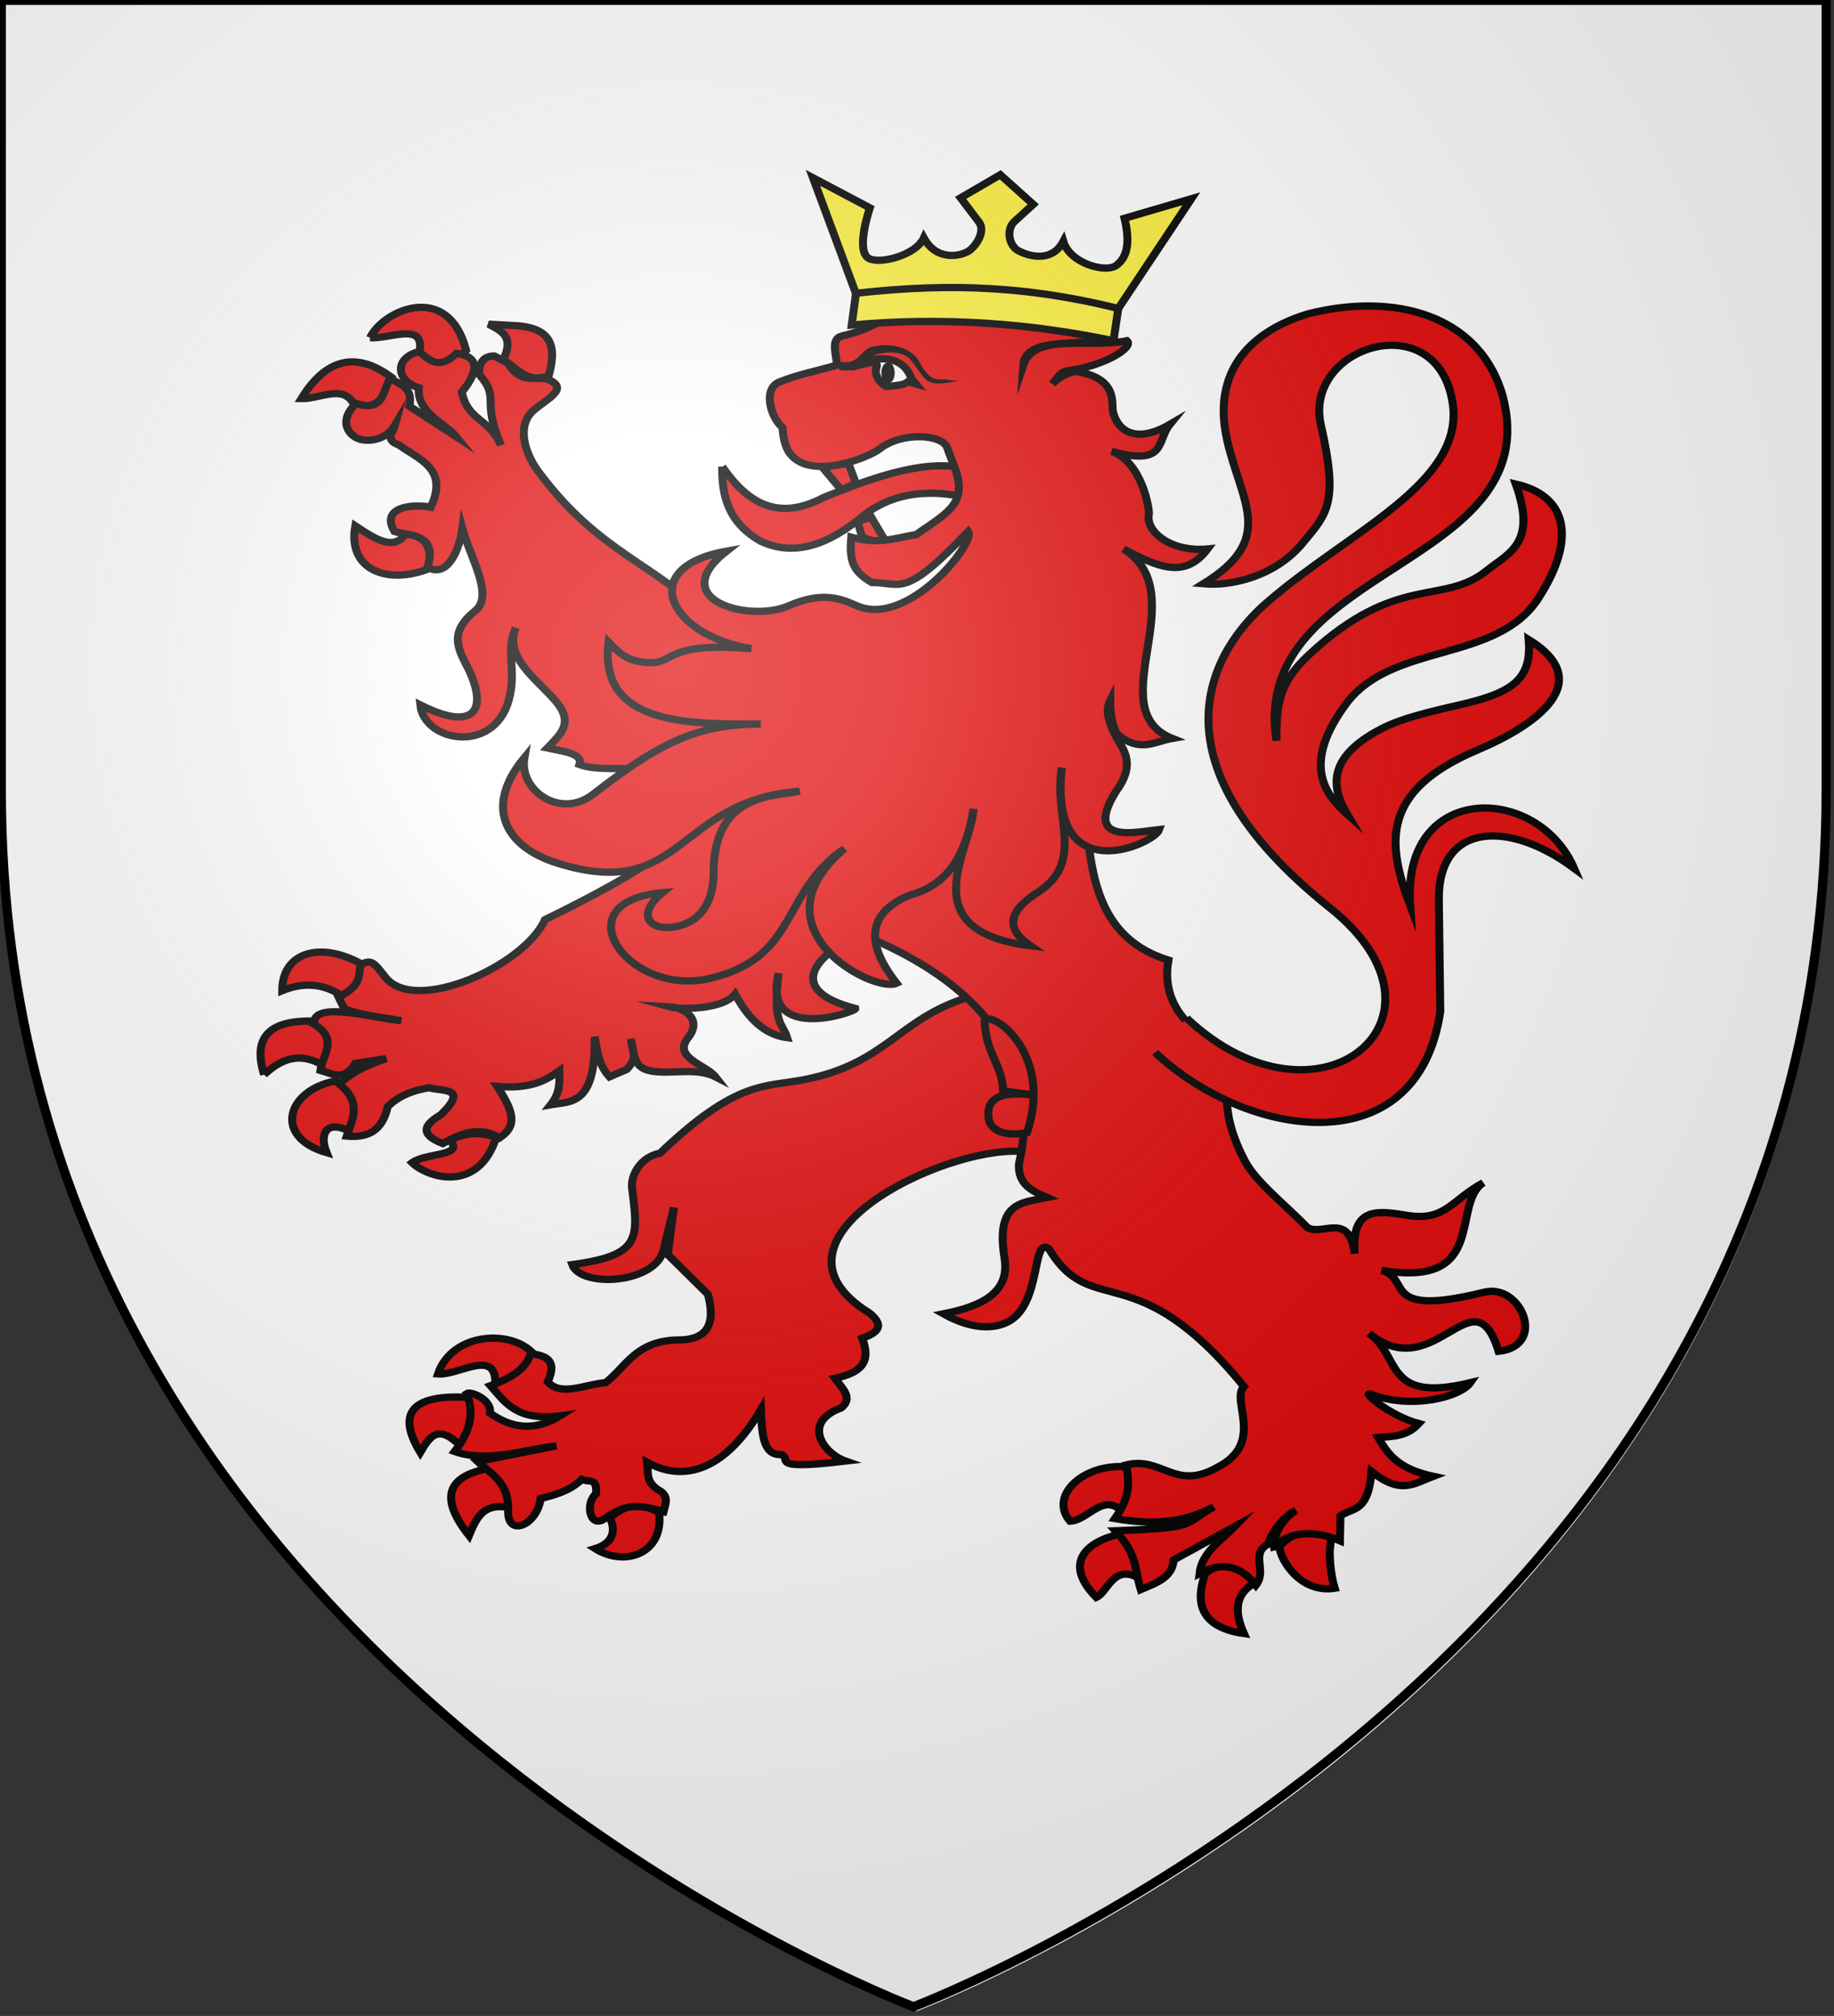
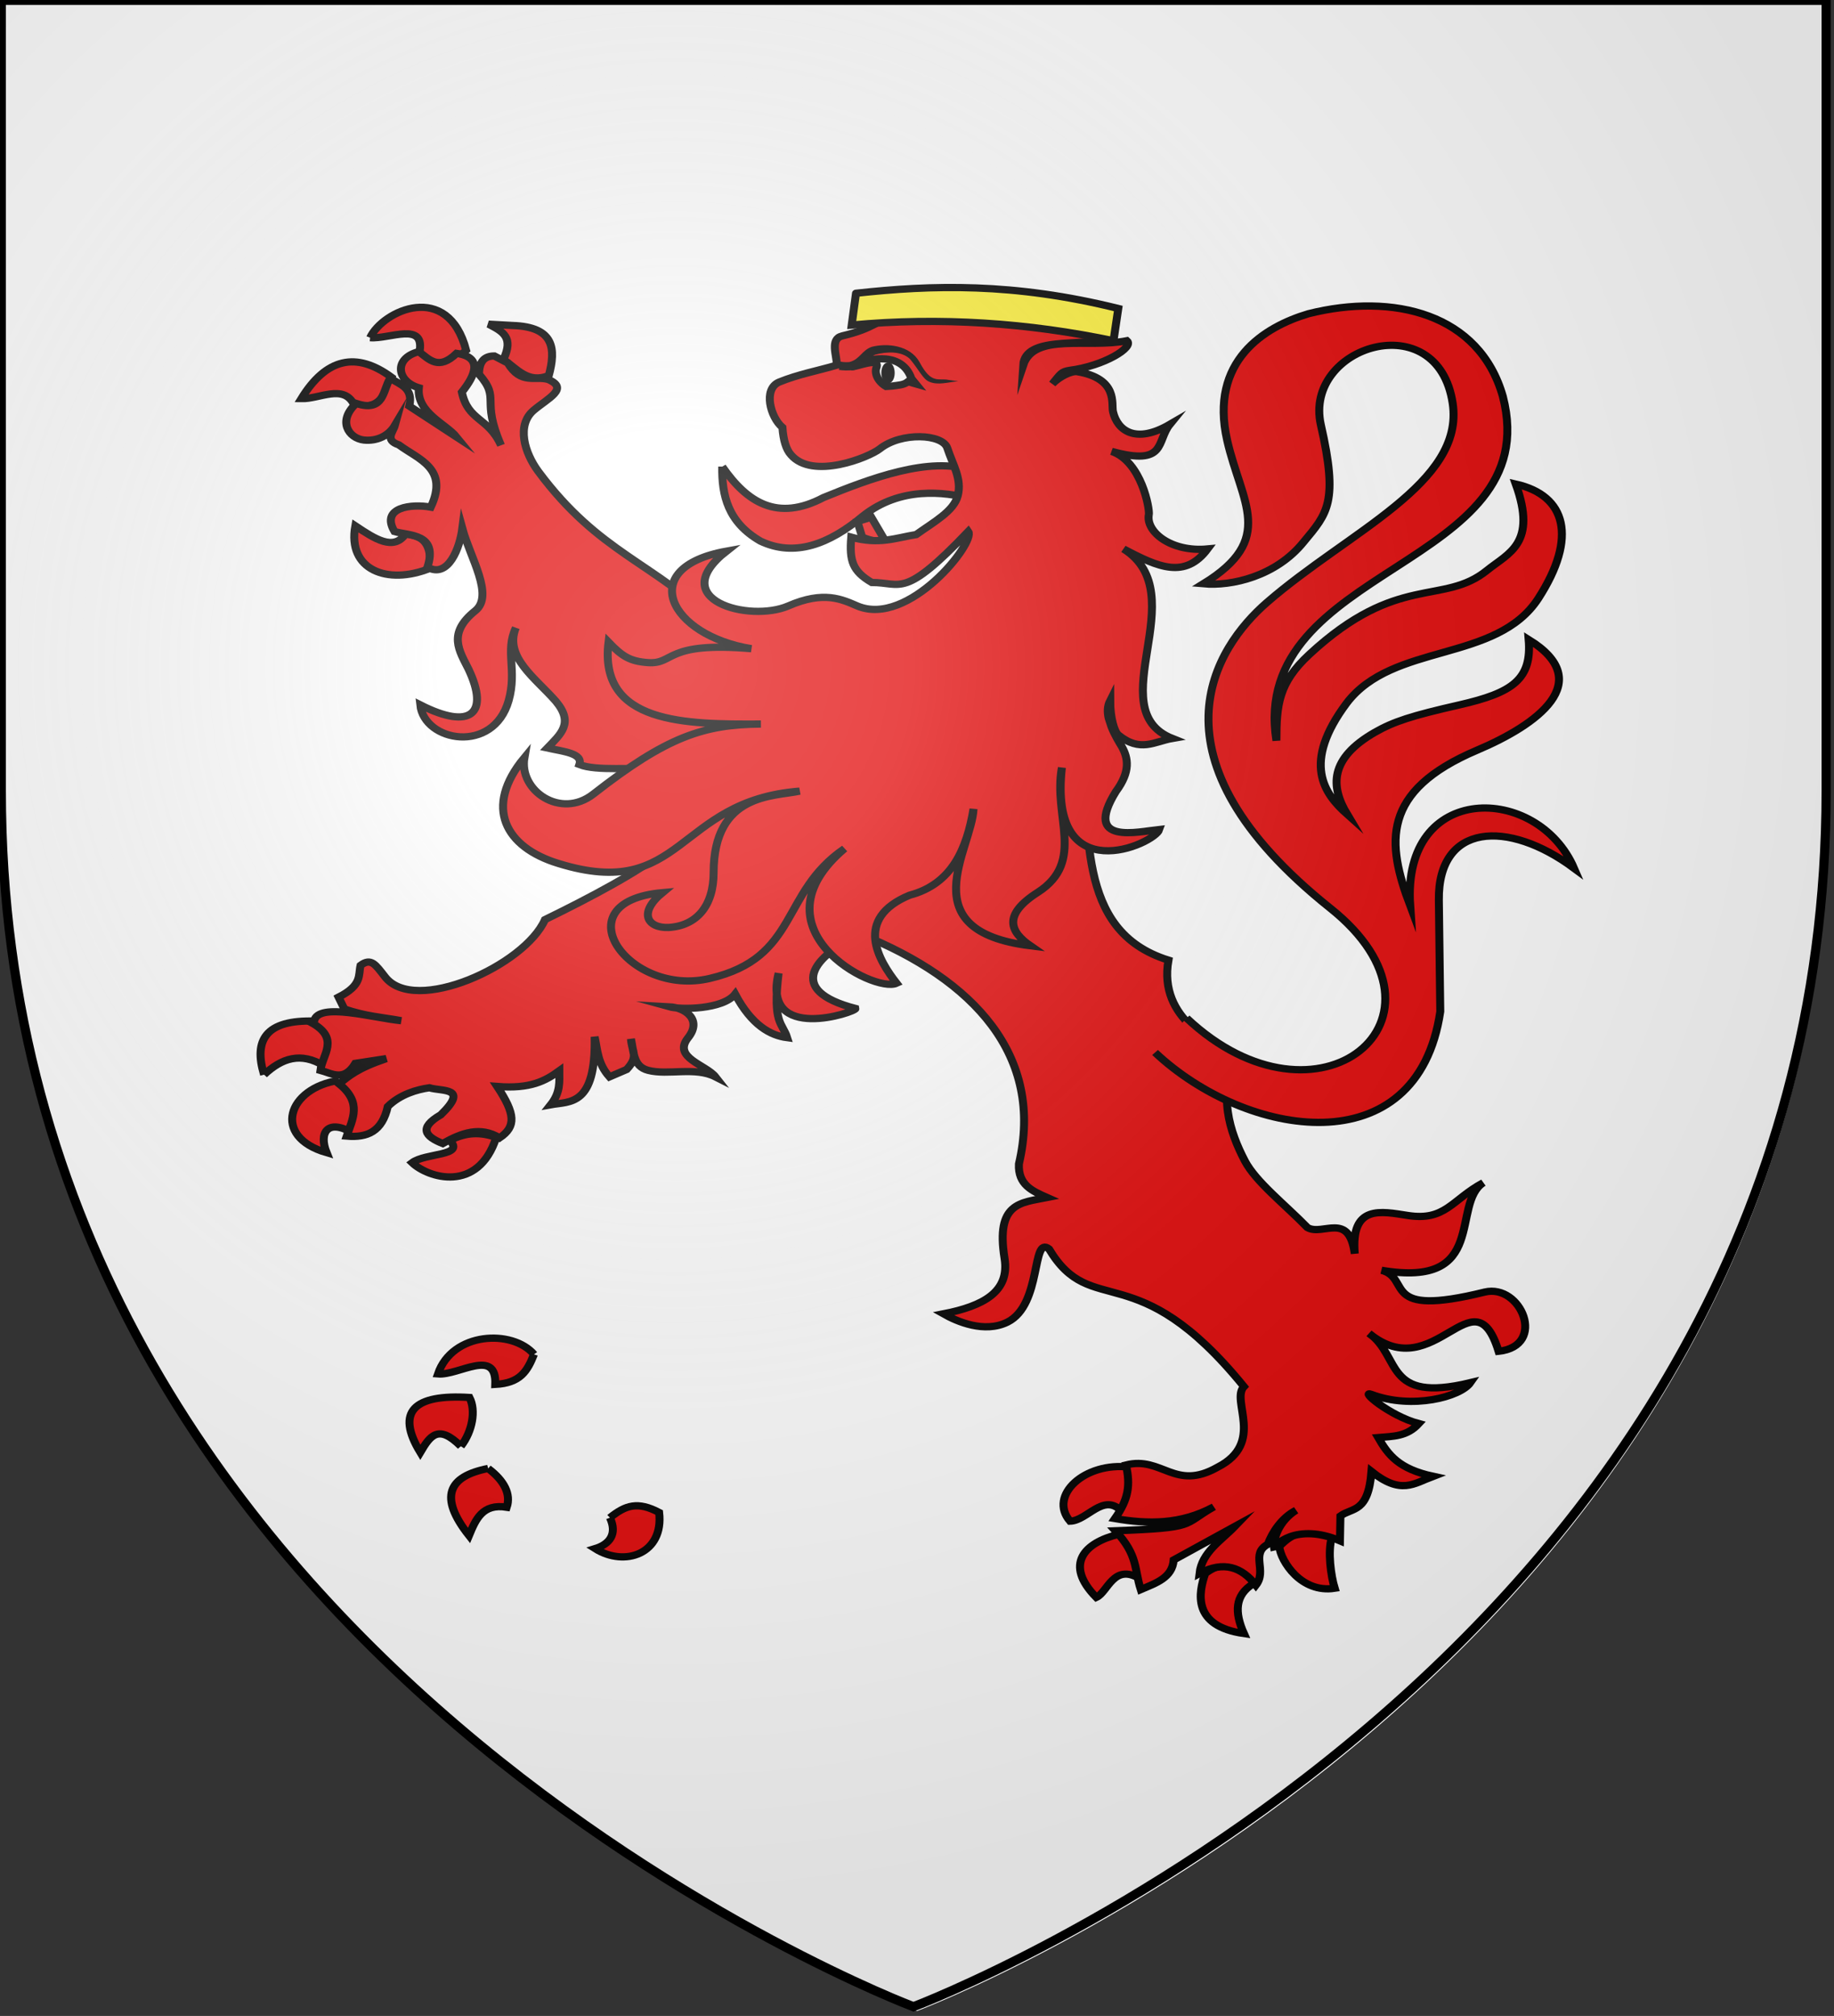
<svg xmlns="http://www.w3.org/2000/svg" xmlns:ns1="http://sodipodi.sourceforge.net/DTD/sodipodi-0.dtd" xmlns:ns2="http://www.inkscape.org/namespaces/inkscape" version="1.1" id="svg2" x="0px" y="0px" viewBox="0 0 600 659.5" style="enable-background:new 0 0 600 659.5;" xml:space="preserve" ns1:docname="Turberville arms.svg" ns2:version="0.92.2 (5c3e80d, 2017-08-06)">
  <rect x="0" y="0" width="600" height="659.5" fill="#333333" stroke="none" />
  <defs id="defs26">
    <radialGradient id="path2875_1_-1" cx="-644.661" cy="1092.556" r="299.822" gradientTransform="matrix(1.353,0,0,-1.349,1093.325,1691.997)" gradientUnits="userSpaceOnUse">
      <stop offset="0" style="stop-color:#FFFFFF;stop-opacity:0.314" id="stop7235" />
      <stop offset="0.19" style="stop-color:#FFFFFF;stop-opacity:0.251" id="stop7237" />
      <stop offset="0.6" style="stop-color:#6B6B6B;stop-opacity:0.126" id="stop7239" />
      <stop offset="1" style="stop-color:#000000;stop-opacity:0.126" id="stop7241" />
    </radialGradient>
  </defs>
  <ns1:namedview pagecolor="#ffffff" bordercolor="#666666" borderopacity="1" objecttolerance="10" gridtolerance="10" guidetolerance="10" ns2:pageopacity="0" ns2:pageshadow="2" ns2:window-width="1280" ns2:window-height="961" id="namedview24" showgrid="false" ns2:snap-bbox="true" ns2:zoom="1.1584534" ns2:cx="298.83026" ns2:cy="295.22121" ns2:window-x="-8" ns2:window-y="-8" ns2:window-maximized="1" ns2:current-layer="g5845" />
  <style type="text/css" id="style2">
	.st0{fill:#2B5DF2;}
	.st1{fill:#FCEF3C;stroke:#000000;stroke-width:3;stroke-miterlimit:10;}
	.st2{fill:url(#path2875_1_);stroke:#000000;stroke-width:3;stroke-miterlimit:10;}
</style>
  <desc id="desc4">SVG coat of arms</desc>
  <g id="g5157_7_" style="display:inline" ns1:insensitive="true">
    <path id="path5159_7_" class="st0" d="M 300,1.5 H 1.5 v 258.6 c 0,285.5 298.5,397.8 298.5,397.8 0,0 298.5,-112.3 298.5,-397.8 0,-217.6 0,-253.7 0,-258.6 z" ns2:connector-curvature="0" style="display:inline;fill:#ffffff;fill-opacity:1" ns1:insensitive="true" />
  </g>
  <radialGradient id="path2875_1_" cx="-591.911" cy="1045.096" r="299.822" gradientTransform="matrix(1.353 0 0 -1.349 1023.016 1629.37)" gradientUnits="userSpaceOnUse">
    <stop offset="0" style="stop-color:#FFFFFF;stop-opacity:0.314" id="stop13" />
    <stop offset="0.19" style="stop-color:#FFFFFF;stop-opacity:0.251" id="stop15" />
    <stop offset="0.6" style="stop-color:#6B6B6B;stop-opacity:0.126" id="stop17" />
    <stop offset="1" style="stop-color:#000000;stop-opacity:0.126" id="stop19" />
  </radialGradient>
  <g transform="matrix(1.563,0,0,1.425,-164.165,-128.216)" id="g5845" ns1:insensitive="true" style="display:inline">
    <path id="path278" class="st3" d="m 256.2,197.1 c -0.1,6.6 1.2,12.8 8,17.1 7.1,3.7 14.3,0.8 21.5,-5.8 7.7,-6.7 16.9,-5.6 22.7,-3.9 1,-3.1 -0.2,-4.4 0,-6.5 -8.7,-3.4 -21.4,1.9 -31,6.2 -9.7,5.6 -16,1.1 -21.2,-7.1" ns2:connector-curvature="0" style="fill:#e20909;fill-opacity:1;stroke:#000000;stroke-width:1.667" ns1:insensitive="true" />
    <path id="path286" class="st3" d="m 216.8,400.9 c -4.5,-5.8 -17.1,-5.2 -20.1,4.5 4.3,0.4 12.3,-6.1 12,2.4 5.2,-0.3 6.7,-3 8.1,-6.9" ns2:connector-curvature="0" style="fill:#e20909;fill-opacity:1;stroke:#000000;stroke-width:1.667" ns1:insensitive="true" />
    <path id="path294" class="st3" d="m 201.5,422 c -4.7,-5.1 -6.4,-2.5 -8.5,1.4 -5.2,-9.4 -1.3,-13.4 10.3,-12.6 1.4,3 0.6,7.8 -1.8,11.2" ns2:connector-curvature="0" style="fill:#e20909;fill-opacity:1;stroke:#000000;stroke-width:1.667" ns1:insensitive="true" />
    <path id="path302" class="st3" d="m 207.2,427.1 c -8.3,1.8 -10.4,6.5 -4,15.4 1.4,-3.7 2.8,-7.4 7.9,-6.5 0.9,-3 -0.5,-6.1 -3.9,-8.9" ns2:connector-curvature="0" style="fill:#e20909;fill-opacity:1;stroke:#000000;stroke-width:1.667" ns1:insensitive="true" />
    <path id="path310" class="st3" d="m 232.7,438.4 c 1.6,3.8 -0.1,6.1 -3.1,7.1 6.2,4.3 14.4,1.2 13.4,-8.3 -4.5,-2.6 -7,-1.7 -10.3,1.2" ns2:connector-curvature="0" style="fill:#e20909;fill-opacity:1;stroke:#000000;stroke-width:1.667" ns1:insensitive="true" />
-     <path id="path318" class="st4" d="m 307.2,319.1 c -14.2,5 -16.7,15 -33.7,18.7 -8.2,1.8 -14.1,-0.1 -30.3,16.9 -4.1,0.9 -6,4.9 -5.9,7.7 1.3,11.8 2.2,15.7 -12.5,17.9 1.8,5.4 17.6,4.5 19.2,-3.6 0.2,-1.3 2.1,-9.5 2.1,-9.5 l -1.3,10.8 8.4,9.1 c 1.5,6.2 0.5,10.6 -6.5,10.5 -8.6,0.3 -10.5,6 -14.9,9.8 -4.1,0.3 -9.4,3.3 -12.1,-0.2 2.2,-5.4 -0.9,-6 -3.6,-6.5 -0.8,3.3 -3.9,5.6 -8.4,7.4 3.1,3.8 5.4,8.2 14.6,6.9 -5.6,3.8 -10.4,2.7 -14.7,-0.6 0.4,-3.2 -4.1,-5.1 -4.9,-4.5 1.9,5 0.3,9.3 -2.5,13.3 6.7,2.6 14.1,-0.3 21.3,-1.3 l -16.5,3.6 c 2.8,2.9 6.6,4.7 6.4,11.3 -0.2,6.2 6,3.4 6.8,-2.8 2.5,-0.7 6,-1.6 8.6,-4.4 1.7,0.8 3.2,-0.5 3,3.3 -2.3,2.1 -1.4,8 1.7,5.8 4.7,-3.7 7.1,-3.3 12.4,-1.7 0.3,-1.4 1.2,-3.2 -0.5,-4.6 -3.4,-2.1 -2.6,-4.1 -2.9,-6.7 4.3,2.6 14,6 23.8,-12.1 0.2,5.7 0.5,10.5 4.2,10.3 2.6,0.9 -3.3,3.7 13.5,1.5 -4.7,-1.8 -9.2,-8.9 -0.9,-12.2 2.6,-2.3 0.2,-4.5 -1.3,-6.8 5.6,-1.3 7.6,-3.8 5.7,-9.2 3.7,-1.4 4.5,-3.1 1.5,-5.8 -24.8,-16.8 15.1,-38.2 31.7,-37.1 l 14,-8.2 -9,-28 z" ns2:connector-curvature="0" style="fill:#e20909;stroke:#000000;stroke-width:1.667;stroke-miterlimit:10;fill-opacity:1" ns1:insensitive="true" />
    <path id="path326" class="st3" d="m 194.9,220.5 c -8.7,3.8 -17.2,0.4 -15.5,-9.8 4.1,3 8,5.8 10.5,1.9 3.6,0.2 5.7,2.3 5,7.9" ns2:connector-curvature="0" style="fill:#e20909;fill-opacity:1;stroke:#000000;stroke-width:1.667" ns1:insensitive="true" />
    <path id="path334" class="st3" d="m 179.1,182.8 c -2.2,-4.7 -7.2,-1.2 -11,-1.3 5.2,-9.3 11.5,-10.9 18.9,-4.9 -1.3,3.8 -2.5,7.8 -7.9,6.2" ns2:connector-curvature="0" style="fill:#e20909;fill-opacity:1;stroke:#000000;stroke-width:1.667" ns1:insensitive="true" />
    <path id="path342" class="st3" d="m 182.5,167.5 c 4,0.4 11.7,-3.9 10.3,3.5 3.1,3.5 6.4,3 9.8,-0.6 -3.8,-16 -17.4,-9.2 -20.1,-2.9" ns2:connector-curvature="0" style="fill:#e20909;fill-opacity:1;stroke:#000000;stroke-width:1.667" ns1:insensitive="true" />
    <path id="path350" class="st3" d="m 210.4,172.5 c 2.2,-5.1 -0.1,-6.4 -3.1,-8.1 l 5,0.3 c 8.8,0.3 9.1,5.4 7.6,11.5 -4.4,1.9 -6.7,-1.6 -9.5,-3.7" ns2:connector-curvature="0" style="fill:#e20909;fill-opacity:1;stroke:#000000;stroke-width:1.667" ns1:insensitive="true" />
-     <path id="path358" class="st3" d="m 177,318.9 c -3.7,-2.9 -7.9,-3.7 -12.9,-1.5 0,-9.2 8.6,-11.5 17.4,-5.6 -0.9,3 -1.9,5.8 -4.5,7.1" ns2:connector-curvature="0" style="fill:#e20909;fill-opacity:1;stroke:#000000;stroke-width:1.667" ns1:insensitive="true" />
    <path id="path366" class="st3" d="m 160.3,336.7 c -2.2,-7.9 0.3,-12.7 10.7,-12.3 1.9,2.4 4.6,4.1 1.9,10.3 -4.9,-3.3 -8.9,-1.8 -12.6,2" ns2:connector-curvature="0" style="fill:#e20909;fill-opacity:1;stroke:#000000;stroke-width:1.667" ns1:insensitive="true" />
    <path id="path374" class="st3" d="m 176,338 c 3.1,4 5.2,8 2.7,12 -5.1,-3.2 -7,0 -5.3,4.6 -11.6,-3.7 -8.1,-14.9 2.6,-16.6" ns2:connector-curvature="0" style="fill:#e20909;fill-opacity:1;stroke:#000000;stroke-width:1.667" ns1:insensitive="true" />
    <path id="path382" class="st3" d="m 199.2,351.8 c 3.5,-2 6.6,-1.9 9.7,-0.7 -3.8,12.9 -14.3,9.3 -17.6,5.8 2.8,-2.3 11.1,-1.5 7.9,-5.1" ns2:connector-curvature="0" style="fill:#e20909;fill-opacity:1;stroke:#000000;stroke-width:1.667" ns1:insensitive="true" />
    <path id="path390" class="st3" d="m 341.5,426.8 c 2.3,3.9 0.6,7 -1.8,10 -3.8,-4.1 -7.1,2.3 -10.7,2.4 -4.6,-5.9 3.1,-13.7 12.5,-12.4" ns2:connector-curvature="0" style="fill:#e20909;fill-opacity:1;stroke:#000000;stroke-width:1.667" ns1:insensitive="true" />
    <path id="path398" class="st3" d="m 343.6,452.4 c 0.6,-3 0.8,-6 -4.4,-10.2 -7.2,1.9 -11.5,6.9 -4.7,14.5 2.4,-1.2 3.6,-7.9 9.1,-4.3" ns2:connector-curvature="0" style="fill:#e20909;fill-opacity:1;stroke:#000000;stroke-width:1.667" ns1:insensitive="true" />
    <path id="path406" class="st3" d="m 357.3,451.2 c 5,-4.1 9.2,-1.2 10,2.4 -3.8,2.6 -3.9,6.5 -1.9,11.4 -10.9,-1.7 -9.5,-9.4 -8.1,-13.8" ns2:connector-curvature="0" style="fill:#e20909;fill-opacity:1;stroke:#000000;stroke-width:1.667" ns1:insensitive="true" />
    <path id="path414" class="st3" d="m 383.8,442.9 c -0.9,3.3 -0.2,8.8 0.6,11.7 -7,1.2 -11.3,-6.2 -11.6,-9.6 2.9,-3.2 5.5,-4.4 11,-2.1" ns2:connector-curvature="0" style="fill:#e20909;fill-opacity:1;stroke:#000000;stroke-width:1.667" ns1:insensitive="true" />
    <path id="path422" class="st4" d="m 192.7,170.7 c -5.3,1.5 -4.7,6.8 0,8.3 -0.5,5.7 5.6,8.2 7.9,11.3 l -9.9,-7.1 c 0.9,-4.2 -1.9,-4.9 -4,-6.4 -1.6,2.8 -1.2,7.9 -7.1,5.8 -4,4 -1.6,8 1.6,8.4 2.8,0.3 5.2,-1 6.5,-3.4 -0.4,1.6 -2.2,3.4 0.8,4.5 4.2,3.4 10.5,5.4 6.7,14.3 -4,-0.8 -10.6,0 -7.6,5.6 3.1,1 9.2,0.4 6.9,8.2 4.4,2.7 6.8,-4.6 7.3,-8.9 1.7,6.8 6.7,15.4 2.7,18.9 -5.9,5.2 -3.3,9.2 -1.4,13.4 4.4,10.2 0.5,14.1 -10.1,8.2 0.8,8.5 15.3,11.4 18.5,-1 1.8,-7 -0.8,-11.3 1.5,-16.7 -2.5,6.7 4.2,11.6 8.4,16.9 3.8,5 1,7.5 -1.8,10.7 3.3,0.8 7.5,1.2 6.7,3.8 3.7,1.6 11.5,0.5 15.2,1.1 l 3,18.5 c -5.9,5.1 -15.7,10.8 -25.4,16 -4.2,10.5 -27.3,22 -33.5,13.1 -2,-2.8 -2.9,-4.4 -5.1,-2.6 -0.5,2.3 0.4,4.5 -4.6,7.3 l 1.2,2.7 c 4.4,1.7 8,1.9 11.9,2.7 -5.7,-0.6 -17.3,-4.3 -18.2,0 l -0.5,0.5 c 5.9,3.6 2.2,7.3 1.8,10.9 2.4,0.7 4.9,2.7 7.3,-1.6 l 6.5,-1.1 c -6.2,2.3 -7.8,4 -9.9,5.8 4.9,4.3 2.8,8.1 1.6,12 4.3,0.4 7.4,-1 8.6,-6.8 2.6,-2.8 6.1,-3.9 8.7,-4.3 2.7,0.9 8.4,-0.2 2.4,6.2 -4.7,3 -3.3,5 0.4,6.6 4,-2.5 7.9,-4 11.9,-1.3 3.5,-2.6 3.3,-5.5 -0.5,-11.8 7,0.6 10.1,-1.3 13,-3.6 0,2.5 0.3,4.9 -1.8,7.8 4,-0.8 9.5,0.4 9.2,-15.6 0.6,3.1 0.6,6.1 3.1,9.2 l 3.6,-1.7 c 2.6,-3.1 1.1,-3.9 0.9,-7 0.6,2.9 0.4,6.3 3.6,7.2 4.2,1.2 9.8,-0.9 14.1,1.5 -2,-2.8 -9,-4.4 -5.8,-8.9 3.1,-4.2 -0.5,-7 -3.9,-7.2 2.3,0.7 11.2,0.7 13.8,-2.9 3.5,7.2 7.4,9.5 10.9,10 -1,-3.5 -3.1,-3.1 -1.8,-14.8 -3.6,16.2 16.3,8.9 16.1,8.1 -14.8,-4.2 -8.7,-12.1 1,-17.1 23.9,10.5 38.5,28 33.2,52.8 -0.2,4.8 2.8,6.2 5.9,7.7 -5.5,1.2 -10.8,1.1 -8.9,14 1.1,7.6 -4.4,10.9 -12.8,12.7 2.9,1.8 8.6,4.5 13.4,1.9 7.3,-4 5,-20 8.7,-16.8 9,16.5 18.1,1 40.8,31.6 -2.8,3.2 4.5,12.9 -5.5,18.5 -9,5.6 -11.6,-2.6 -19.2,-0.5 1,4.7 0.5,7.9 -2.3,12.3 6.9,1.3 13.8,1.4 20.7,-2.7 -6.8,4.2 -3.3,4.8 -20.6,5.5 4.8,5.7 3.9,8.7 5.3,13.5 3.2,-1.5 6.6,-2.7 6.9,-6.8 l 12.8,-7.7 c -2.9,3.3 -6.9,5.9 -7.4,10.8 5.1,-3 8.9,-1.4 11.8,2.7 2.4,-3.4 -1.2,-7.2 2.5,-9.4 0.9,-2.7 2.9,-6.1 5.9,-7.8 -3.5,2.4 -5,6.6 -4.5,9.2 -0.4,-1.3 4.7,-6.4 13.7,-2.2 l 0.1,-5.7 c 2.5,-2 5.8,-0.6 6.5,-10.2 6.2,5.4 8.8,2.8 12.9,1.1 -7.2,-1.7 -9.4,-4.9 -11.5,-8.9 3.2,-0.3 6,-0.2 8.5,-3.2 -6.2,-1.8 -12.5,-7.8 -9.9,-6.7 8.5,3.5 18.6,0.6 20.7,-2.7 -18.2,4.8 -14.4,-6.1 -21.2,-11.3 13.8,12.3 21.9,-14.4 27.1,4.1 10.2,-1.2 4.7,-15.6 -2.9,-13.6 -22.1,6 -15.2,-3.2 -21.6,-5 22.5,4.2 14.4,-15.2 21.3,-20.1 -6.6,3.9 -7.9,8.9 -15.9,7.5 -5.4,-0.9 -11.9,-2.6 -11,8.8 -1.2,-9.8 -6.7,-4 -9.9,-6 -4.8,-5.4 -10.8,-10.5 -13.1,-15.3 -3.2,-6.7 -5.8,-15.4 -1.5,-23.9 -4.6,-3 -16.7,-8.5 -14.5,-22.2 -19.9,-6.8 -16,-30.6 -18.4,-50.1 l -76.4,-27.2 c -12.9,-14.1 -24.3,-16 -37.1,-34.9 -2.9,-4.3 -4.6,-10.6 -1,-14 3,-2.8 7.5,-5 3.1,-7.1 -2.8,-0.9 -5.7,1.3 -8.5,-3.8 l -2.8,-1.6 c -2.1,0 -3.2,1.3 -3.2,4.2 4.6,5.8 0.3,5.5 4.6,16.3 -2.7,-6.5 -6.9,-5.5 -8.2,-12.2 2.7,-3.7 4.6,-8 -1.1,-8.9 -3.8,4 -5.7,1.4 -7.9,-0.4" ns2:connector-curvature="0" style="fill:#e20909;stroke:#000000;stroke-width:1.667;stroke-miterlimit:10;fill-opacity:1" ns1:insensitive="true" />
    <path id="path430" class="st4" d="m 353.4,323.7 c 27.5,28.4 59,0.1 30.1,-25.2 -39.6,-34.7 -24,-60 -13.3,-70.2 17.2,-16.4 41.4,-27.4 38.9,-45.7 -3.1,-22.8 -31.3,-13.2 -27.6,4.9 3.7,17.8 1.4,20.3 -3.6,26.9 -5.8,7.9 -15.1,10.2 -21,9.6 15.3,-10.3 8,-18.5 5,-32.9 -3.8,-18.3 7.8,-26.1 17,-29.1 17.8,-4.9 35.8,0 40.7,19 9.3,39.6 -53.2,38.6 -47.4,79 0,-8.2 0.4,-13.2 6.9,-19.8 18.5,-18.8 28,-11.1 37.2,-19.3 4.5,-4 10.5,-6.1 6,-19.8 10.5,2.6 13,12.2 4.7,26.3 -8.8,14.8 -30.4,10 -40.1,24 -9.4,13.8 -4.7,20.8 0.1,25.5 -3.5,-6.4 -3.7,-12.8 5.8,-18.8 4,-2.5 7.7,-3.8 17.7,-6.3 11.2,-2.8 15.2,-5.9 14.5,-15 14.3,9.7 1.7,19.6 -10.8,25.4 -20.2,9.4 -18.9,21.4 -14,35.7 -1.8,-28.6 26.7,-28 34.3,-8.6 C 420.6,278 406,279 406.2,296.6 l 0.3,25.6 c -4.8,35.6 -40.6,29.1 -59.7,9.4" ns2:connector-curvature="0" style="fill:#e20909;stroke:#000000;stroke-width:1.667;stroke-miterlimit:10;fill-opacity:1" ns1:insensitive="true" />
-     <path id="path434" class="st4" d="m 311.1,323.9 c 0.1,7.8 3.7,10.3 3.9,16.5 l 7.1,1.1 c -5.8,-0.9 -10.2,-0.4 -10.2,4.1 -0.2,4.3 3.9,5.3 8.1,4.4 5.2,-17 -5.7,-27.1 -8.9,-26.1" ns2:connector-curvature="0" style="fill:#e20909;stroke:#000000;stroke-width:1.667;stroke-miterlimit:10;fill-opacity:1" ns1:insensitive="true" />
    <path id="path458" class="st4" d="m 290.4,214.3 -3,-5.6 -2.9,1 1,3.6 c 2.8,1.2 2.7,0.7 4.9,1" ns2:connector-curvature="0" style="fill:#e20909;stroke:#000000;stroke-width:1.667;stroke-miterlimit:10;fill-opacity:1" ns1:insensitive="true" />
-     <path id="path466" class="st4" d="m 277.2,197.3 5.4,-1 1.6,4.7 -3.1,1.4 z" ns2:connector-curvature="0" style="fill:#e20909;stroke:#000000;stroke-width:1.667;stroke-miterlimit:10;fill-opacity:1" ns1:insensitive="true" />
    <path id="path474" class="st4" d="m 345.5,208.1 c 0.2,-1.2 -1.5,-12.2 -7.8,-14.5 11.6,3.5 9.3,-2.3 12.2,-6.2 -7.2,4.6 -11,1.4 -11.9,-2.9 -0.4,-1.7 1.2,-7.6 -7.5,-9.2 -1.2,-0.2 -3.7,1.1 -5.2,2.8 1.8,-2.4 1.9,-2.8 3.6,-3.1 7.2,-1 13.6,-5.3 12,-6.8 -8.2,1.8 -19.4,-1.9 -21.7,5.6 0.4,-6.8 12.5,-4.1 16.3,-6.1 -3.5,-4.9 -19.7,-6 -27.9,-7.5 -6.1,-0.7 -11.7,0.4 -14,1.3 -4.8,2 -5.7,3.9 -12.3,5.6 -2.6,0.7 -1.1,4.5 -1.1,6.7 -4,1.3 -8.1,2.1 -12.1,3.9 -3.4,1.6 -1.8,8.1 0.7,10.4 0.2,3 0.8,5.1 1.8,6.3 4.5,5.8 16.3,0.6 18.6,-1.4 4.5,-3.9 13.1,-3.4 14.1,-0.2 1.2,4 3.1,7.1 2.2,11 -0.8,3.5 -5,6 -8.7,8.9 -4.1,0.7 -7.7,2.4 -13.6,0.6 -0.4,5.5 0.3,7.8 4.3,10.4 6.3,0 6.6,3.9 20.2,-11.7 1.6,2.5 -12.5,22 -23.2,17.1 -3.2,-1.5 -7,-3.6 -14.5,0 -8.1,3.8 -25.9,-1.4 -12.9,-12.6 -19.2,3.8 -11.9,19.4 5.2,22.4 -18.2,-1.7 -16,3.6 -21.6,3.2 -3.8,-0.3 -5.4,-1.4 -8.3,-4.7 -2.1,18.8 16.2,18.9 31.9,18.8 -11.9,0.1 -19.6,2.8 -35.1,16.1 -6.8,5.8 -15.6,-0.8 -14.4,-8.4 -8.6,11.4 -4,20.6 7.1,24.3 26.2,8.9 24.6,-14.4 50.5,-16.6 -5.4,1.3 -18,0.4 -18,18.7 0,7.6 -3.5,12.2 -9.4,12.6 -4.4,0.2 -6.5,-3.3 -1.3,-8 -21.4,2.1 -7.1,24.1 9.9,19.7 18.7,-4.8 14.7,-19.7 28.2,-29.8 -19.7,18.3 6.1,33.3 10.9,30.9 -3.7,-5.2 -9.1,-14.8 2.7,-20.2 9,-2.6 12,-10.8 13.4,-19.8 -0.4,9.3 -13.3,28 11.9,31.4 -4.1,-3.1 -6,-7 1.6,-12.3 10,-7.1 3.1,-17.4 5,-28.6 -2.9,28.5 19.4,17.6 20.4,14.2 -4.4,0.5 -16.1,3.7 -9.1,-8.7 3.1,-4.6 2.6,-7.7 1.2,-10.4 -0.5,-0.9 -1.4,-2.5 -2.1,-4.4 l -0.6,-2 c -0.3,-1.4 -0.3,-2.8 0.3,-4.1 0,4 0.9,7.2 1.7,7.9 4.6,4.1 7.6,1.5 11.3,0.8 -15.4,-6.7 4.9,-33.2 -10.2,-43.5 7.4,4.3 12.9,6.9 17.6,0 -7.7,0.8 -13,-4 -12.3,-7.9" ns2:connector-curvature="0" style="fill:#e20909;stroke:#000000;stroke-width:1.667;stroke-miterlimit:10;fill-opacity:1" ns1:insensitive="true" />
    <path id="path482" class="st4" d="m 283.2,174.2 c 4.5,-2.6 10.8,-3.1 12.6,2.7 l 0.9,1.2 -1.6,-0.5 c -0.9,0.8 -2.1,0.8 -3.3,1 l -1.3,0.1 c -1.7,-1.1 -2.5,-3 -2,-4.4 0.7,-2.4 -4,-0.1 -5.3,-0.1" ns2:connector-curvature="0" style="fill:#ffffff;stroke:#000000;stroke-width:1.667;stroke-miterlimit:10" ns1:insensitive="true" />
    <path id="path490" d="m 287.5,169.6 c -2.1,0.8 -2.5,2.9 -4.7,3.5 -1,0.1 -1.8,-0.1 -1.8,-0.1 l -0.4,1.9 c 0,0 1.1,0.2 2.4,0.1 2.6,0 3.2,-2.5 5.2,-3.6 2.4,-0.7 5.5,-0.9 7.3,1 1.9,2.5 2.7,4.6 4,5.2 1.9,0.9 4,0.1 6.1,-0.1 l -2,-0.3 c -2.2,-0.5 -3.6,1.1 -6.1,-4.1 -2,-3.9 -6.8,-4.4 -10,-3.5" ns2:connector-curvature="0" ns1:insensitive="true" />
    <path id="path494" d="m 292.3,175.6 c 0,1.4 -0.6,2.4 -1.4,2.4 -0.8,0 -1.4,-1.1 -1.4,-2.4 0,-1.4 0.6,-2.4 1.4,-2.4 0.8,-0.1 1.4,1 1.4,2.4" ns2:connector-curvature="0" ns1:insensitive="true" />
-     <path id="path498" class="st5" d="m 339.1,160.8 15.3,-25.2 -14,4.5 c 1,4.6 1,8.6 -1.7,10.8 -2.2,1.8 -9.7,-0.4 -11.1,-5.5 -2.3,4.7 -6.8,3.6 -9.3,2.2 -2.1,-1.1 -2.7,-4.9 -1,-6.7 l 4,-4 -6.9,-6.8 -8.3,5.3 3.8,5.5 c 1.5,2.1 -0.5,5.5 -2.1,6.7 -1.7,1.2 -6.7,2.4 -9.4,-3 -1.7,4 -9.2,6.1 -11.5,4.7 -2.9,-1.7 0.2,-11.6 0.2,-11.6 l -11.9,-6.9 9,26.6" ns2:connector-curvature="0" style="fill:#fcef3c;stroke:#000000;stroke-width:1.667;stroke-linecap:round" ns1:insensitive="true" />
    <path id="path502" class="st5" d="m 284.2,157.3 -0.9,7.3 c 18.6,-1.9 36.9,-0.5 54.8,3.6 l 1,-7.4 c -22,-6 -39,-5.4 -54.9,-3.5" ns2:connector-curvature="0" style="fill:#fcef3c;stroke:#000000;stroke-width:1.667;stroke-linecap:round" ns1:insensitive="true" />
  </g>
  <path id="path2875_3_" class="st11" d="m 298.829,656.482 c 0,0 298.6,-112.3 298.6,-397.8 V 0.082 H 0.429 V 258.682 c 0,285.5 298.4,397.8 298.4,397.8 z" ns2:connector-curvature="0" style="display:inline;fill:url(#path2875_1_-1);stroke:#000000;stroke-width:3;stroke-miterlimit:10" ns1:insensitive="true" />
</svg>